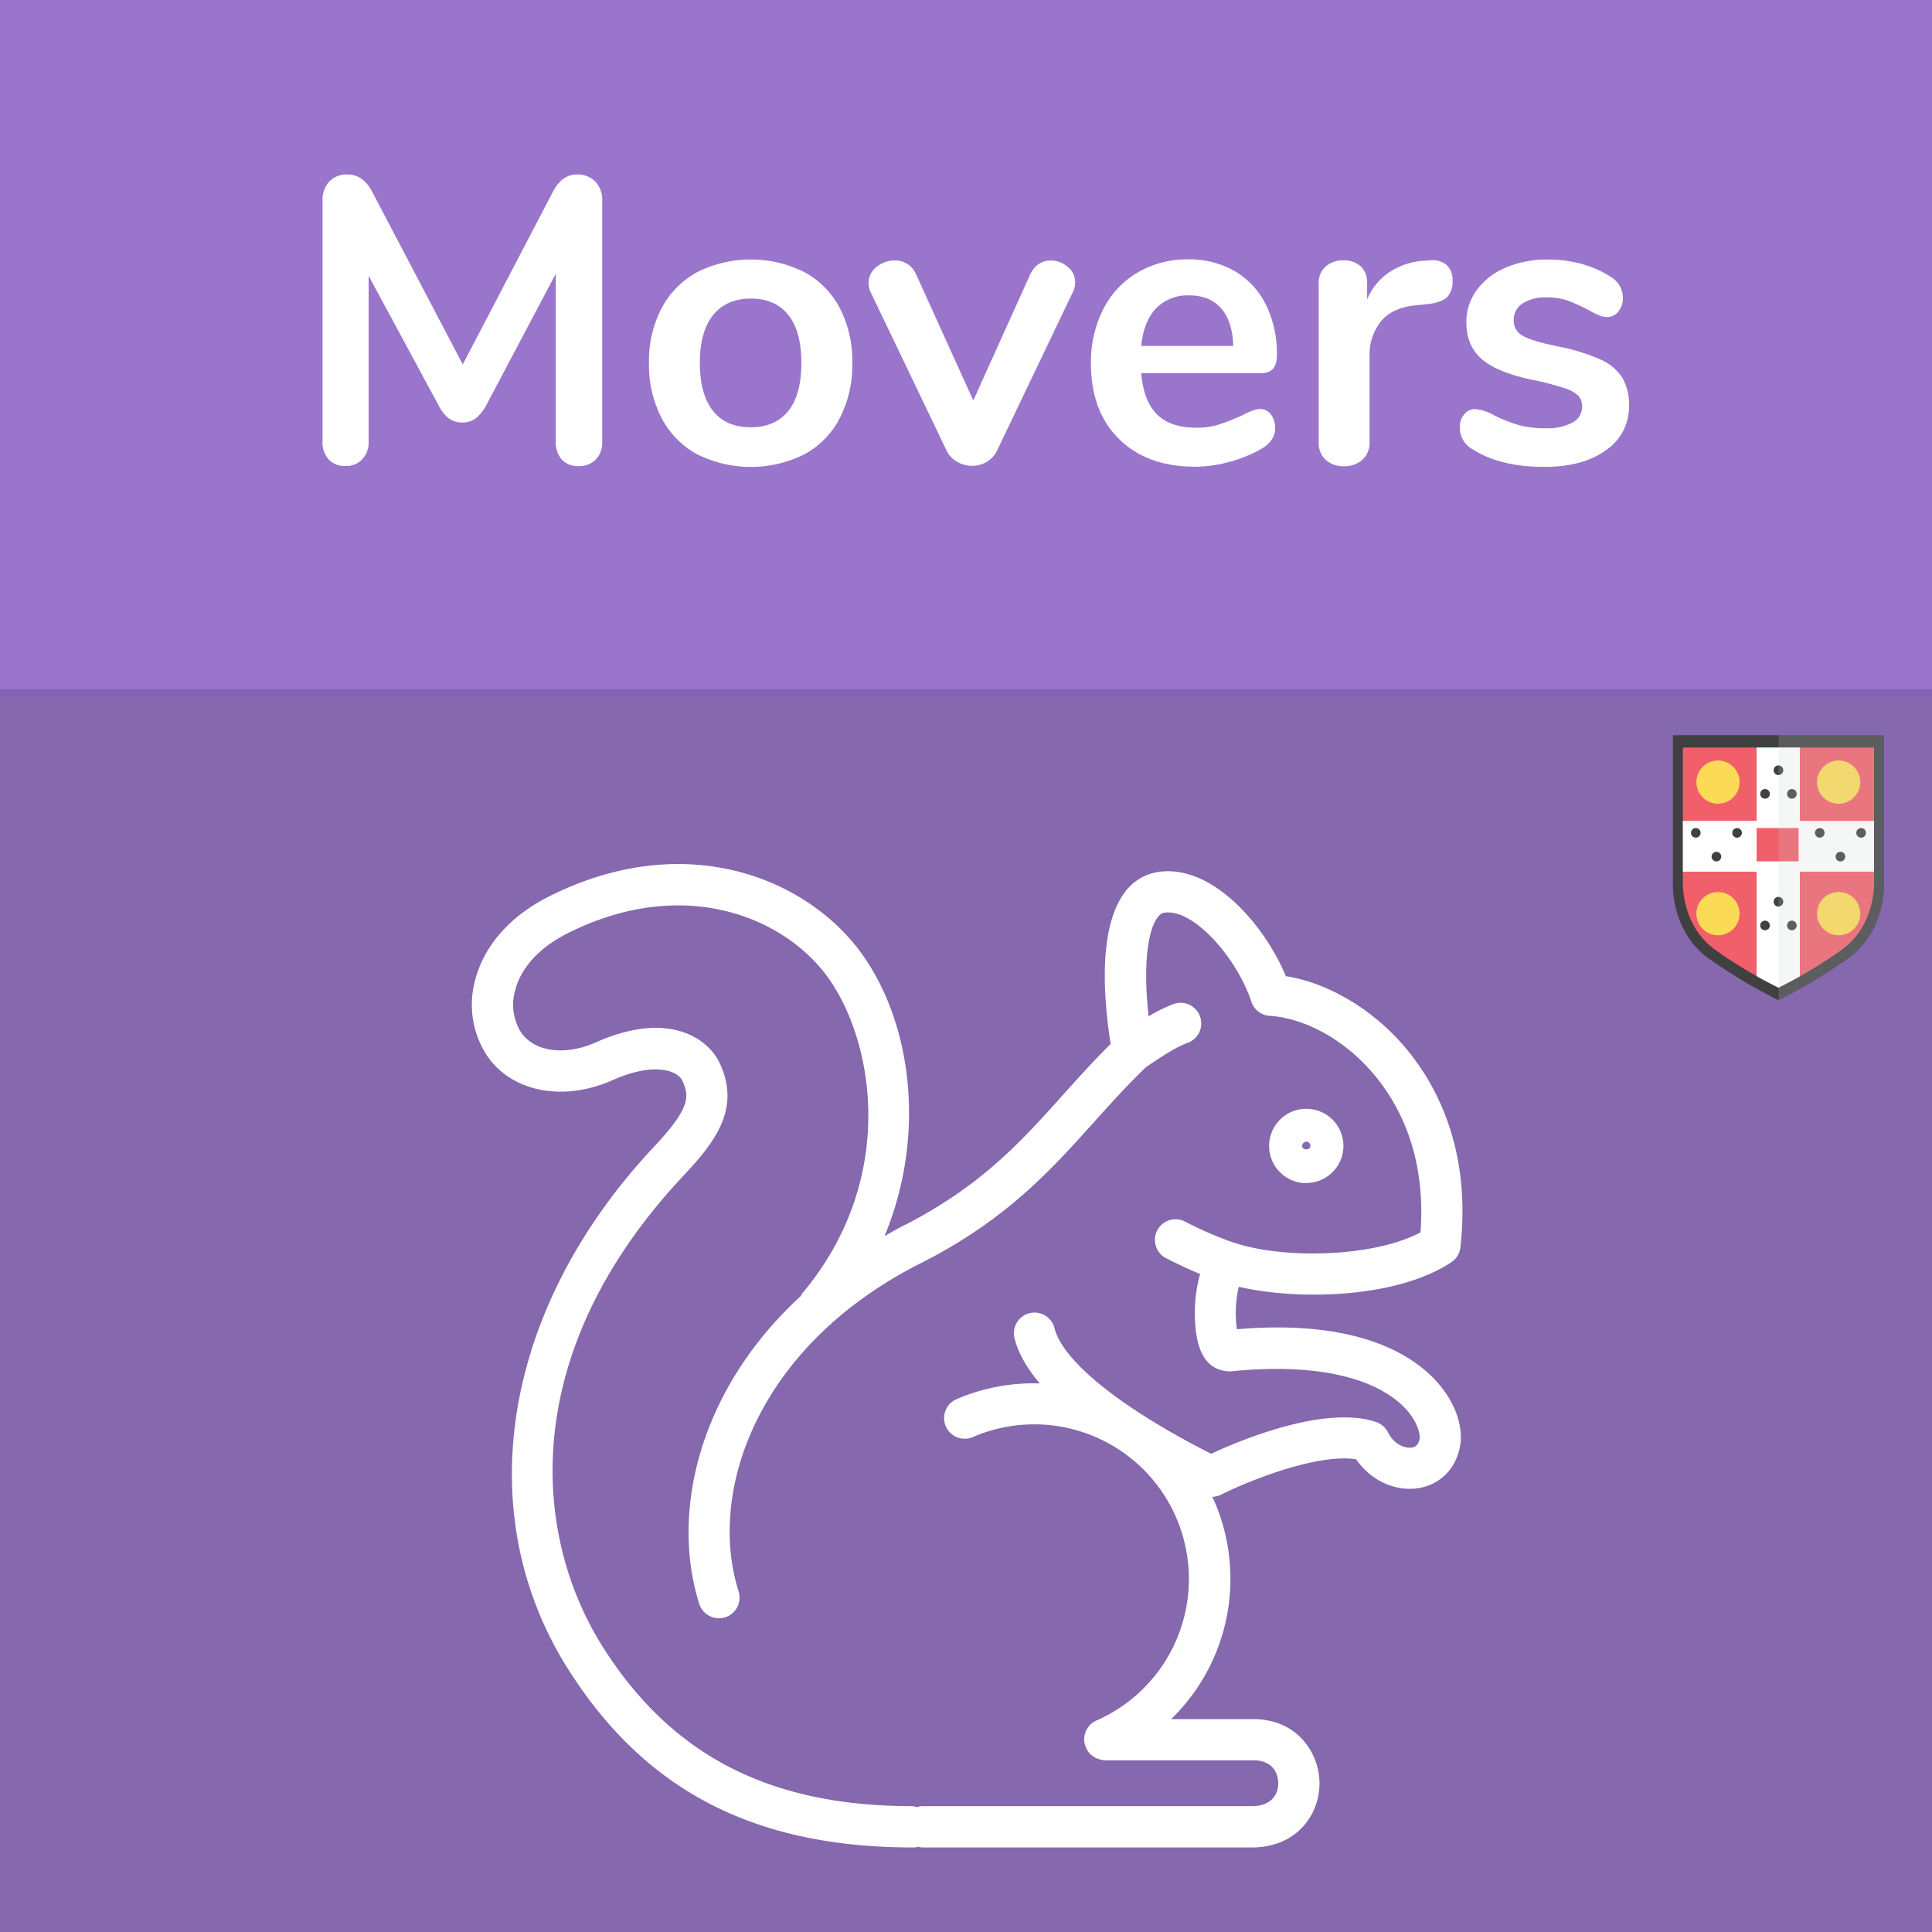
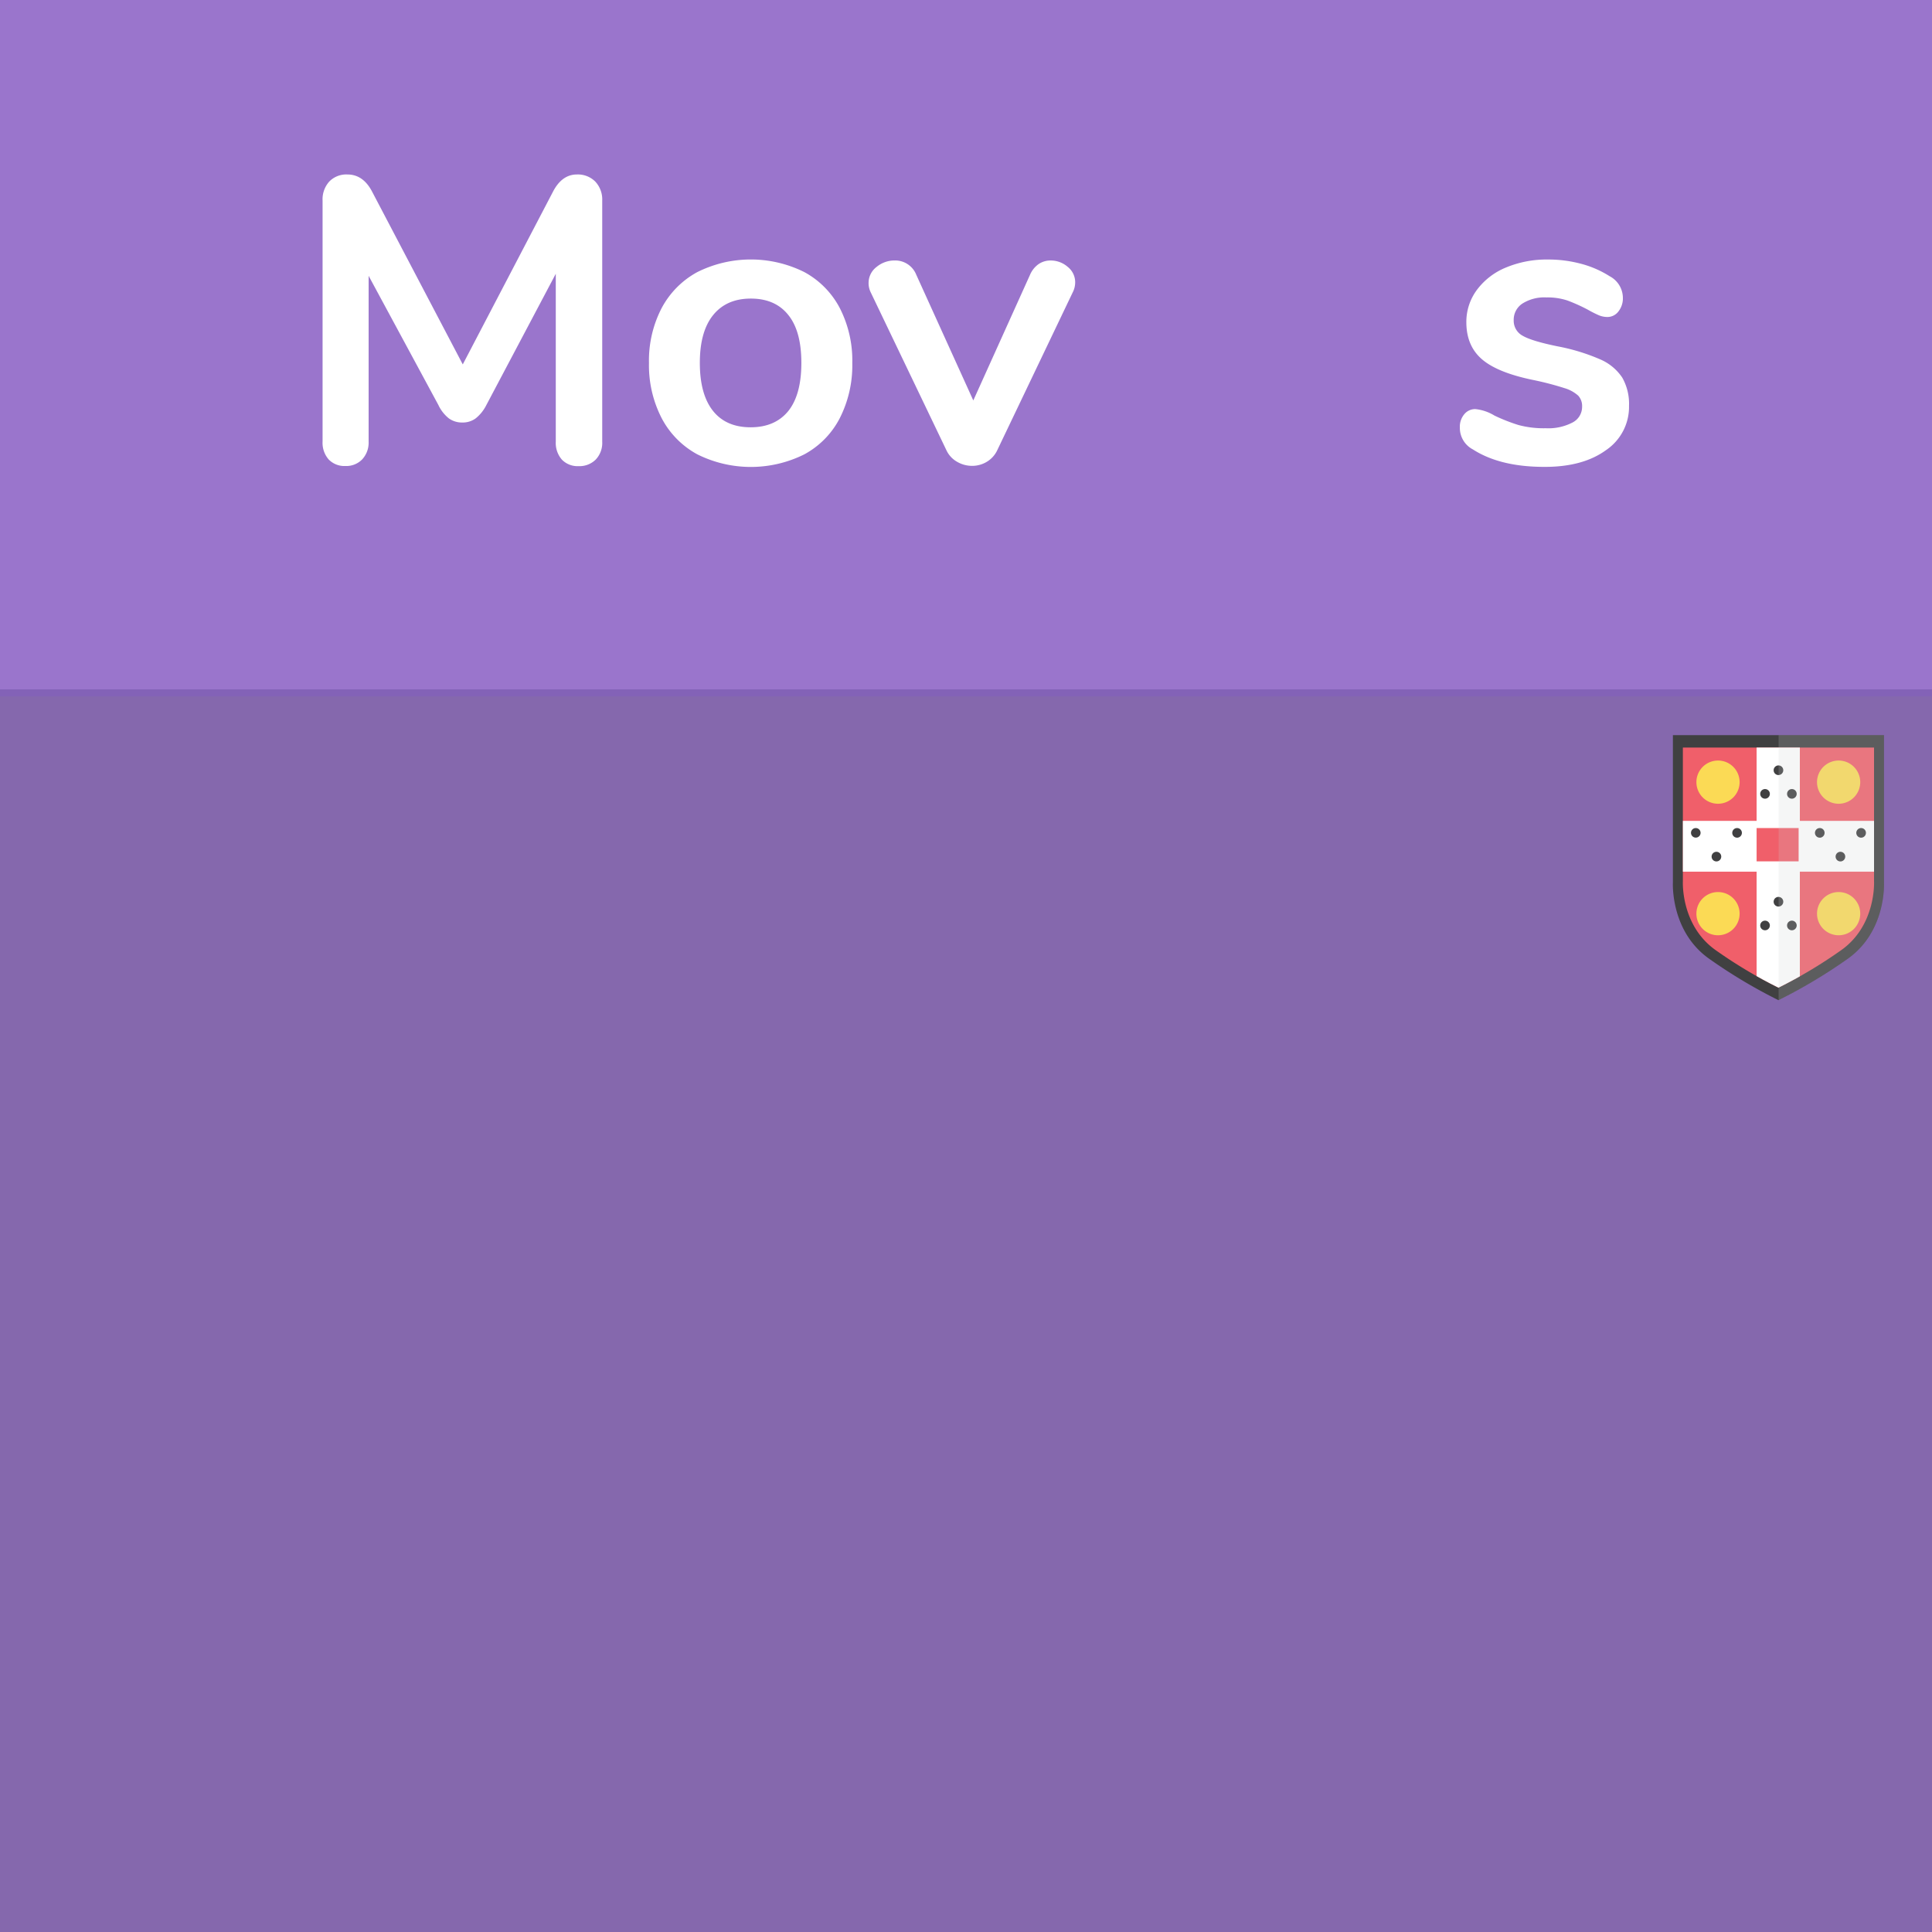
<svg xmlns="http://www.w3.org/2000/svg" viewBox="0 0 550 550">
  <rect x="0" y="0" width="550" height="550" fill="#333333" stroke="none" />
  <defs>
    <style>.cls-1,.cls-11,.cls-7{fill:#f05f6a;}.cls-1{clip-rule:evenodd;}.cls-2{isolation:isolate;}.cls-3{opacity:0.8;}.cls-4,.cls-5{fill:#9a75cc;}.cls-5{stroke:#8362b7;stroke-linecap:round;stroke-linejoin:round;stroke-width:2px;}.cls-6{fill:#404041;}.cls-10,.cls-12,.cls-6,.cls-7{fill-rule:evenodd;}.cls-8{clip-path:url(#clip-path);}.cls-9{fill:#fff;}.cls-10{fill:#fbda55;}.cls-12{fill:#d0d2d3;opacity:0.2;mix-blend-mode:multiply;}</style>
    <clipPath id="clip-path">
      <path id="SVGID" class="cls-1" d="M533.5,250.81v-38H479.08v38s-.73,12.73,9.55,19.83a133.72,133.72,0,0,0,17.66,10.53,134.07,134.07,0,0,0,17.65-10.53C534.22,263.54,533.5,250.81,533.5,250.81Z" />
    </clipPath>
  </defs>
  <title>cambridge-movers</title>
  <g class="cls-2">
    <g id="Assests">
      <g class="cls-3">
        <rect class="cls-4" x="-2.66" y="-2.74" width="556" height="557" />
      </g>
      <rect class="cls-5" x="-2.66" y="-2.74" width="556" height="200" />
      <path class="cls-6" d="M536.33,251.21V209.28H476.24v41.93s-.81,14.06,10.55,21.89a147.86,147.86,0,0,0,19.5,11.63,148.22,148.22,0,0,0,19.49-11.63C537.13,265.27,536.33,251.21,536.33,251.21Z" />
      <path id="SVGID-2" data-name="SVGID" class="cls-7" d="M533.5,250.81v-38H479.08v38s-.73,12.73,9.55,19.83a133.72,133.72,0,0,0,17.66,10.53,134.07,134.07,0,0,0,17.65-10.53C534.22,263.54,533.5,250.81,533.5,250.81Z" />
      <g class="cls-8">
        <rect class="cls-9" x="475.17" y="233.68" width="62.24" height="14.47" />
        <rect class="cls-9" x="500.07" y="203.54" width="12.31" height="80.52" />
      </g>
      <path class="cls-10" d="M529.57,222.65a6.15,6.15,0,1,1-6.15-6.14A6.15,6.15,0,0,1,529.57,222.65Z" />
      <path class="cls-10" d="M495.23,222.65a6.15,6.15,0,1,1-6.14-6.14A6.14,6.14,0,0,1,495.23,222.65Z" />
      <path class="cls-10" d="M529.57,260.09a6.15,6.15,0,1,1-6.15-6.14A6.14,6.14,0,0,1,529.57,260.09Z" />
      <path class="cls-10" d="M495.23,260.09a6.15,6.15,0,1,1-6.14-6.14A6.14,6.14,0,0,1,495.23,260.09Z" />
      <path class="cls-6" d="M531.19,237.09a1.37,1.37,0,1,1-1.37-1.36A1.36,1.36,0,0,1,531.19,237.09Z" />
      <path class="cls-6" d="M525.3,243.85a1.37,1.37,0,1,1-1.36-1.36A1.36,1.36,0,0,1,525.3,243.85Z" />
      <path class="cls-6" d="M519.42,237.09a1.37,1.37,0,1,1-1.37-1.36A1.36,1.36,0,0,1,519.42,237.09Z" />
      <path class="cls-6" d="M495.88,237.09a1.37,1.37,0,1,1-1.36-1.36A1.36,1.36,0,0,1,495.88,237.09Z" />
      <path class="cls-6" d="M490,243.85a1.37,1.37,0,1,1-1.37-1.36A1.36,1.36,0,0,1,490,243.85Z" />
      <path class="cls-6" d="M484.12,237.09a1.36,1.36,0,0,1-1.37,1.36,1.36,1.36,0,0,1,0-2.72A1.37,1.37,0,0,1,484.12,237.09Z" />
      <path class="cls-6" d="M501.1,226a1.37,1.37,0,1,1,1.37,1.37A1.37,1.37,0,0,1,501.1,226Z" />
      <path class="cls-6" d="M504.92,219.27a1.37,1.37,0,1,1,1.37,1.37A1.36,1.36,0,0,1,504.92,219.27Z" />
      <path class="cls-6" d="M508.74,226a1.37,1.37,0,1,1,1.36,1.37A1.37,1.37,0,0,1,508.74,226Z" />
      <path class="cls-6" d="M501.1,263.47a1.37,1.37,0,1,1,1.37,1.36A1.37,1.37,0,0,1,501.1,263.47Z" />
      <path class="cls-6" d="M504.92,256.71a1.37,1.37,0,1,1,1.37,1.36A1.36,1.36,0,0,1,504.92,256.71Z" />
      <path class="cls-6" d="M508.74,263.47a1.37,1.37,0,1,1,1.36,1.36A1.36,1.36,0,0,1,508.74,263.47Z" />
      <rect class="cls-11" x="500.07" y="235.73" width="11.96" height="9.48" />
      <path class="cls-12" d="M525.78,273.1c11.35-7.83,10.55-21.89,10.55-21.89V209.28h-30v75.45A148.22,148.22,0,0,0,525.78,273.1Z" />
      <path class="cls-9" d="M169.44,51.67a7.43,7.43,0,0,1,2,5.4v68.67a6.89,6.89,0,0,1-1.86,5.1,6.56,6.56,0,0,1-4.87,1.86,6.21,6.21,0,0,1-4.76-1.86,7.21,7.21,0,0,1-1.73-5.1V77.94L138.46,115.3a11.43,11.43,0,0,1-3,3.77,6.21,6.21,0,0,1-3.83,1.21,6.39,6.39,0,0,1-3.83-1.16,10.63,10.63,0,0,1-3-3.82L104.94,78.52v47.22a7,7,0,0,1-1.8,5,6.27,6.27,0,0,1-4.81,1.92,6.21,6.21,0,0,1-4.76-1.86,7.17,7.17,0,0,1-1.74-5.1V57.07a7.53,7.53,0,0,1,1.92-5.4,6.75,6.75,0,0,1,5.16-2q4.52,0,7.08,5l25.75,49.07,25.63-49.07c1.7-3.33,4-5,6.85-5A7,7,0,0,1,169.44,51.67Z" />
      <path class="cls-9" d="M198.49,129.33A24.81,24.81,0,0,1,188.34,119a32.84,32.84,0,0,1-3.59-15.66,32.43,32.43,0,0,1,3.59-15.6,25,25,0,0,1,10.15-10.27,34.12,34.12,0,0,1,30.51,0,24.61,24.61,0,0,1,10.09,10.27,32.77,32.77,0,0,1,3.54,15.6A33.18,33.18,0,0,1,239.09,119,24.44,24.44,0,0,1,229,129.33a34.12,34.12,0,0,1-30.51,0ZM224.42,117q3.71-4.65,3.71-13.69t-3.71-13.63Q220.7,85,213.75,85T203,89.72q-3.78,4.69-3.77,13.63T203,117q3.71,4.63,10.67,4.64T224.42,117Z" />
      <path class="cls-9" d="M295.7,75.16a6,6,0,0,1,3.42-1,7.31,7.31,0,0,1,4.82,1.8,5.57,5.57,0,0,1,2.14,4.46,6.24,6.24,0,0,1-.69,2.79l-21.46,44.89a7.61,7.61,0,0,1-3,3.36,8.06,8.06,0,0,1-4.23,1.16,8.46,8.46,0,0,1-4.24-1.16,7.38,7.38,0,0,1-3.07-3.36L247.85,83.17a5.89,5.89,0,0,1-.58-2.67A5.69,5.69,0,0,1,249.53,76a8,8,0,0,1,5.17-1.85,6.45,6.45,0,0,1,6.14,4.06L277.08,114l16.13-35.73A7.16,7.16,0,0,1,295.7,75.16Z" />
-       <path class="cls-9" d="M361.82,118A6.32,6.32,0,0,1,363,122q0,3.6-4.29,6a38.77,38.77,0,0,1-8.94,3.54,37.15,37.15,0,0,1-9.51,1.33q-13.68,0-21.69-7.89t-8-21.58A33.08,33.08,0,0,1,314.09,88a25.21,25.21,0,0,1,9.8-10.44,27.7,27.7,0,0,1,14.32-3.72,25.72,25.72,0,0,1,13.34,3.37,22.8,22.8,0,0,1,8.82,9.51,31.54,31.54,0,0,1,3.13,14.5q0,5-4.41,5H324.87q.7,8,4.53,11.77t11.13,3.77a21.11,21.11,0,0,0,6.56-.93,61.6,61.6,0,0,0,6.44-2.55q3.48-1.84,5.1-1.85A3.92,3.92,0,0,1,361.82,118ZM329.11,87.8q-3.54,3.72-4.24,10.68h26.22q-.24-7.08-3.48-10.73t-9.05-3.66A12.46,12.46,0,0,0,329.11,87.8Z" />
-       <path class="cls-9" d="M411.76,75.39a5.68,5.68,0,0,1,1.74,4.53A6.35,6.35,0,0,1,412,84.56c-1,1-2.82,1.66-5.45,2l-3.48.35q-6.85.69-10,4.64a15.2,15.2,0,0,0-3.19,9.86v24.36a6.44,6.44,0,0,1-2.08,5.16,7.74,7.74,0,0,1-5.22,1.8,7.52,7.52,0,0,1-5.17-1.8,6.54,6.54,0,0,1-2-5.16V80.85a6.22,6.22,0,0,1,2-5,7.51,7.51,0,0,1,5.05-1.74,7,7,0,0,1,4.87,1.68,6.14,6.14,0,0,1,1.86,4.81v4.64a17.2,17.2,0,0,1,6.55-7.89,20.14,20.14,0,0,1,9.69-3.13l1.62-.11A6.25,6.25,0,0,1,411.76,75.39Z" />
      <path class="cls-9" d="M419.3,127.94a6.91,6.91,0,0,1-3.71-6.26,5.48,5.48,0,0,1,1.27-3.77,4,4,0,0,1,3.13-1.45,12.89,12.89,0,0,1,5.46,1.85,50.66,50.66,0,0,0,6.78,2.67,27.59,27.59,0,0,0,7.83.93,14.82,14.82,0,0,0,7.6-1.63,5,5,0,0,0,2.73-4.52,4.34,4.34,0,0,0-1.11-3.13,10.16,10.16,0,0,0-3.94-2.15,85.6,85.6,0,0,0-8.64-2.26q-10.33-2.09-14.79-5.92t-4.47-10.55a15.23,15.23,0,0,1,3-9.22,19.5,19.5,0,0,1,8.29-6.38,30.19,30.19,0,0,1,12-2.27,36,36,0,0,1,9.39,1.22,28.84,28.84,0,0,1,8.12,3.54A7,7,0,0,1,462,84.79a6,6,0,0,1-1.28,3.89,3.91,3.91,0,0,1-3.13,1.56,6.3,6.3,0,0,1-2.5-.52A33.76,33.76,0,0,1,452,88.15a48.74,48.74,0,0,0-5.8-2.61,18.09,18.09,0,0,0-6-.87,11.69,11.69,0,0,0-6.79,1.74,5.51,5.51,0,0,0-2.49,4.76,4.84,4.84,0,0,0,2.55,4.41q2.55,1.5,9.86,3a56.85,56.85,0,0,1,12.18,3.71,14.32,14.32,0,0,1,6.32,5.22,15.13,15.13,0,0,1,1.92,8,14.87,14.87,0,0,1-6.56,12.64q-6.56,4.77-17.46,4.76Q427.06,132.93,419.3,127.94Z" />
-       <path class="cls-9" d="M415.75,355.08a5.84,5.84,0,0,1-2.58,4.24c-15.44,10.29-43.6,10.94-60.51,7a33.21,33.21,0,0,0-.54,12.09c32.52-2.76,48.63,6.19,56.35,14.33,6.4,6.76,7.94,14,7.25,18.5-1,6.66-5.64,11.42-12,12.42-6.63,1-13.55-2.27-17.65-8.22-10-1.68-28.65,5.14-38.76,10.2a5.67,5.67,0,0,1-2.22.47c.14.32.32.61.46.93A55.64,55.64,0,0,1,333.4,489.4h23.47c12.19,0,18.76,9.43,18.76,18.3,0,9.06-6.61,18.23-19.25,18.23H262.45a5.58,5.58,0,0,1-1.08-.21,5.14,5.14,0,0,1-1.05.21h-.43c-45.14,0-76.24-16.14-98.17-50.78-28.15-44.49-18.6-102.79,24.33-148.54,10.3-11,10.38-14.37,8.17-19-1.36-2.85-8-5.39-19.91-.08-13.95,6.19-28.59,3.34-35.63-6.95A26.44,26.44,0,0,1,135.27,279c2.51-9.77,9.94-18.2,20.91-23.74,36.75-18.54,70-6.79,86.69,13.09,16,19.12,21.65,52.89,8.94,83.55,1.62-.91,3.18-1.85,4.88-2.71,22.38-11.3,33.82-24,45.94-37.53,4.26-4.73,8.63-9.6,13.56-14.48-1.8-11.16-3.83-32.05,3.66-42.67a14.53,14.53,0,0,1,9.66-6.25c15.35-2.48,30.43,14.91,36.55,29.63,12.11,1.93,24.82,9.47,34,20.34C408.93,308.74,418.86,327.13,415.75,355.08Zm-24.67-49.27c-9.75-11.55-21.69-16.16-29.6-16.62a5.89,5.89,0,0,1-5.26-4.06c-4-12.27-16.54-26.71-24.84-25.28-.31,0-1,.17-1.93,1.43-3.08,4.38-3.92,15.14-2.46,28.05a43.38,43.38,0,0,1,7.31-3.58,5.88,5.88,0,0,1,4,11.05c-3.53,1.28-7.11,3.67-11.25,6.44l-.81.55c-5.4,5.21-10.22,10.55-14.87,15.73-12.31,13.69-25,27.85-49.37,40.15-46,23.24-60.82,64.56-51.73,93.38a5.88,5.88,0,0,1-3.83,7.37,6.15,6.15,0,0,1-1.78.27,5.9,5.9,0,0,1-5.6-4.11c-8.28-26.26.06-61.11,28.89-87.6a5.57,5.57,0,0,1,.41-.76c28.34-33.67,20-75,5.51-92.33-13.69-16.33-41.38-25.8-72.39-10.15-7.91,4-13.17,9.74-14.83,16.19a14.75,14.75,0,0,0,1.72,12c3.79,5.52,12.49,6.7,21.17,2.84,21.21-9.42,32.17-.8,35.29,5.78,6.19,13-1.3,22.6-10.22,32.09-47.51,50.63-43,102.53-23,134.21,19.57,30.92,47.52,45.32,88,45.32a6.19,6.19,0,0,1,1.46.29,5.72,5.72,0,0,1,1.39-.29h93.93c5.54,0,7.5-3.34,7.5-6.48s-1.83-6.56-7-6.56H314.53a5.9,5.9,0,0,1-1.39-.27l-.32-.07a6,6,0,0,1-1.71-.88,5.9,5.9,0,0,1-1-.83c-.17-.2-.3-.45-.46-.68a5.72,5.72,0,0,1-1-3.05,5.86,5.86,0,0,1,3.49-5.55,44,44,0,1,0-35.41-80.6A5.88,5.88,0,0,1,272,398.45,55.23,55.23,0,0,1,296,393.83c-3.55-4.2-6.11-8.51-7.19-12.87a5.87,5.87,0,1,1,11.39-2.85c2.37,9.45,19,22.78,44.58,35.75,8.39-3.89,32.37-13.92,46.95-9.05a5.86,5.86,0,0,1,3.39,2.94c1.64,3.29,4.64,4.65,6.78,4.35.87-.14,1.92-.56,2.24-2.61.14-.94-.31-4.56-4.16-8.62-5-5.26-18.08-13.63-49.68-10.47-2.26,0-6.29-.57-8.54-6-2-4.9-2.28-14.41-.1-21.71-2.61-1.08-5.88-2.55-9.68-4.49a5.87,5.87,0,0,1,5.35-10.46,102.38,102.38,0,0,0,14.14,6.1l.05,0h.05c13.84,4.61,39.38,4.13,52.81-3C406.05,328.73,398.17,314.19,391.08,305.81Zm-19.21,31a10.58,10.58,0,1,1,10.58-10.58A10.6,10.6,0,0,1,371.87,336.78Zm0-11.75a1.18,1.18,0,0,0-1.17,1.17c0,1.29,2.34,1.29,2.34,0A1.17,1.17,0,0,0,371.87,325Z" />
    </g>
  </g>
</svg>